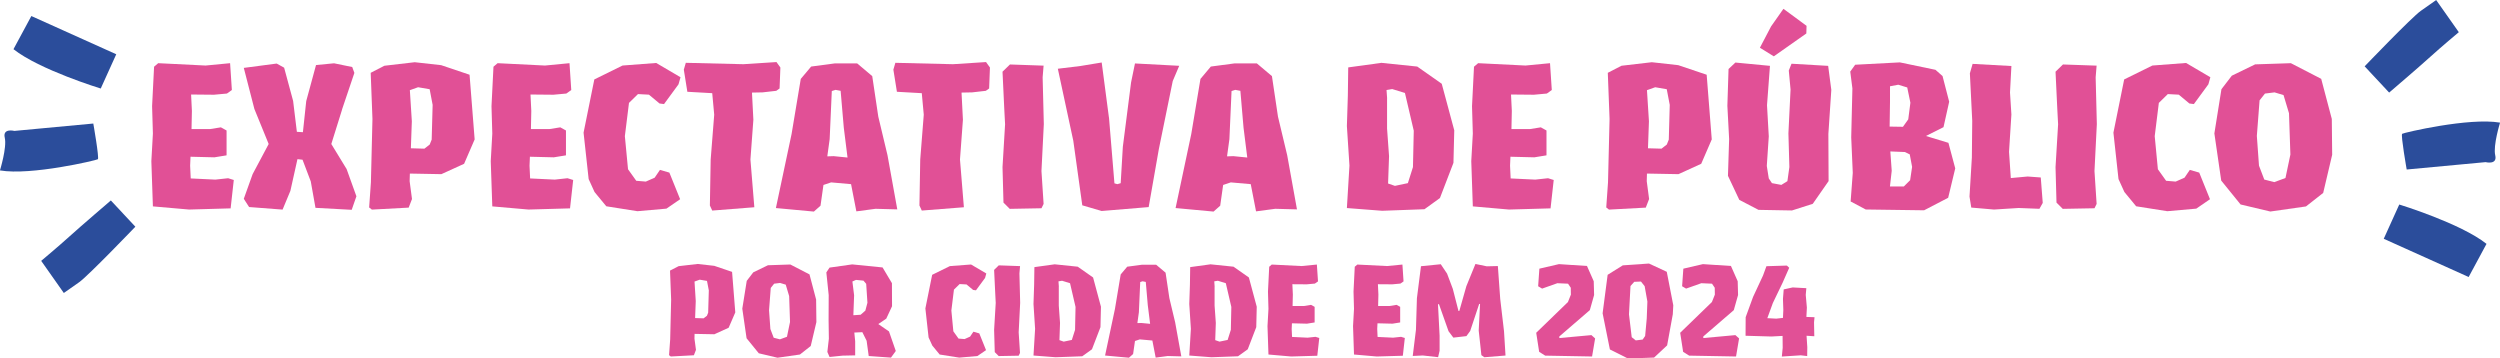
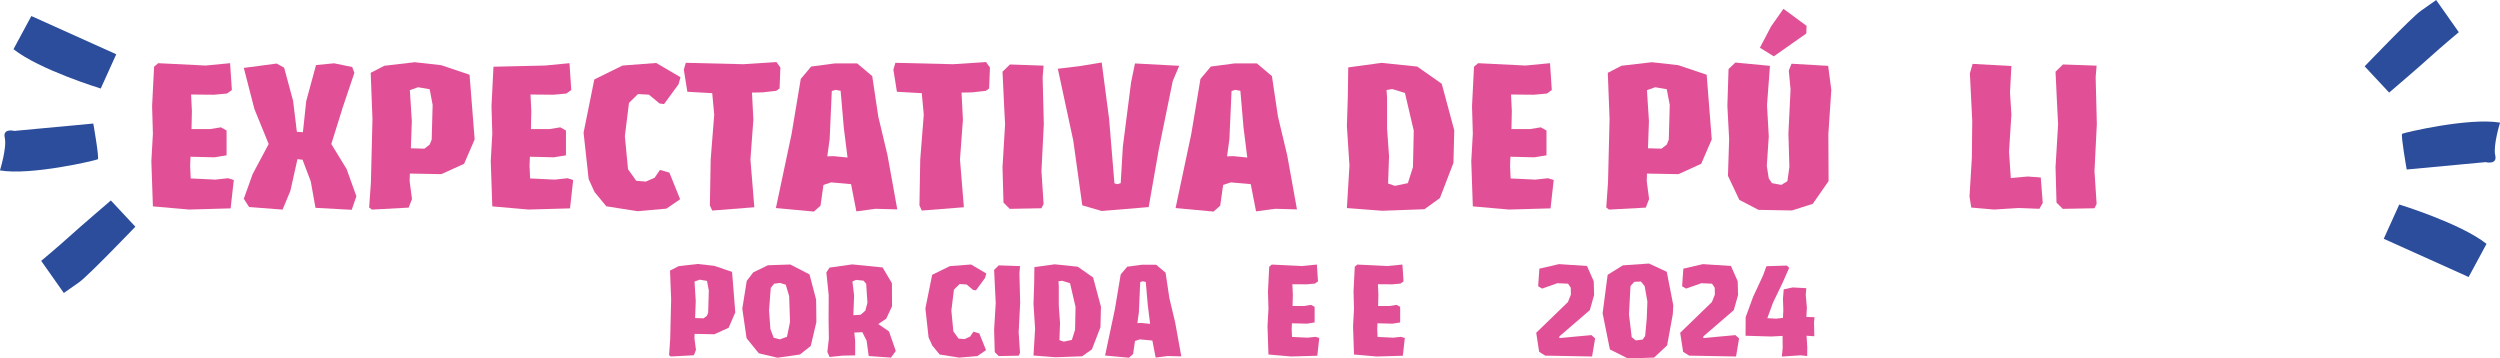
<svg xmlns="http://www.w3.org/2000/svg" width="537" height="77" viewBox="0 0 537 77" fill="none">
  <g clip-path="url(#clip0_177_422)">
    <path d="M50.218 38.661L49.54 44.758L40.623 45.01L32.843 44.333L32.51 34.619L32.843 28.694L32.67 22.815L33.096 14.33L33.981 13.572L44.162 14.077L49.425 13.572L49.804 19.336L48.747 20.094L45.966 20.347L41.048 20.301L41.22 23.826L41.14 27.73H45.093L47.449 27.351L48.667 28.028V33.367L46.058 33.792L40.922 33.666L40.841 35.595L40.967 38.328L46.265 38.58L49 38.282L50.218 38.661Z" fill="#E15096" />
    <path d="M73.477 23.539L71.167 30.933L74.454 36.318L76.557 42.163L75.546 45.068L67.766 44.643L66.754 38.971L64.985 34.309L63.893 34.183L62.376 40.992L60.698 45.022L53.505 44.471L52.367 42.703L54.263 37.409L57.711 30.933L54.642 23.412L52.367 14.582L59.434 13.652L61.032 14.537L62.962 21.678L63.767 28.315L65.065 28.396L65.778 21.713L67.881 13.974L71.753 13.595L75.66 14.399L76.12 15.662L73.466 23.527L73.477 23.539Z" fill="#E15096" />
    <path d="M101.965 29.923L99.689 35.181L94.805 37.409L88.037 37.283L87.991 38.925L88.496 42.748L87.784 44.597L79.878 45.022L79.292 44.562L79.671 39.177L80.004 25.559L79.625 15.639L82.567 14.123L89.082 13.365L94.759 13.997L100.861 16.052L101.953 29.923H101.965ZM92.921 22.482L92.289 19.164L89.806 18.739L88.037 19.37L88.462 26.053L88.255 31.852L91.162 31.932L92.3 31.048L92.725 29.991L92.932 22.471L92.921 22.482Z" fill="#E15096" />
-     <path d="M123.12 38.661L122.442 44.758L113.525 45.01L105.745 44.333L105.412 34.619L105.745 28.694L105.573 22.815L105.998 14.33L106.883 13.572L117.064 14.077L122.328 13.572L122.707 19.336L121.65 20.094L118.869 20.347L113.95 20.301L114.123 23.826L114.042 27.73H117.995L120.351 27.351L121.569 28.028V33.367L118.961 33.792L113.824 33.666L113.743 35.595L113.87 38.328L119.167 38.58L121.902 38.282L123.12 38.661Z" fill="#E15096" />
+     <path d="M123.12 38.661L122.442 44.758L113.525 45.01L105.745 44.333L105.412 34.619L105.745 28.694L105.573 22.815L105.998 14.33L117.064 14.077L122.328 13.572L122.707 19.336L121.65 20.094L118.869 20.347L113.95 20.301L114.123 23.826L114.042 27.73H117.995L120.351 27.351L121.569 28.028V33.367L118.961 33.792L113.824 33.666L113.743 35.595L113.87 38.328L119.167 38.58L121.902 38.282L123.12 38.661Z" fill="#E15096" />
    <path d="M125.35 28.499L127.66 17.063L133.716 14.077L140.955 13.526L146.173 16.592L145.747 18.108L142.633 22.356L141.668 22.23L139.393 20.335L137.037 20.209L135.106 22.103L134.221 29.245L134.899 36.353L136.669 38.833L138.726 39.005L140.622 38.167L141.76 36.491L143.782 37.076L146.092 42.794L143.15 44.815L136.922 45.366L130.234 44.31L127.706 41.244L126.442 38.466L125.35 28.499Z" fill="#E15096" />
    <path d="M167.627 14.502L167.455 19.003L166.742 19.508L163.801 19.841L161.525 19.887L161.824 25.732L161.192 34.263L162.031 44.517L152.987 45.228L152.481 44.138L152.654 34.263L153.412 24.641L152.987 20.014L147.643 19.715L146.885 14.961L147.31 13.492L159.675 13.79L166.788 13.331L167.627 14.502Z" fill="#E15096" />
    <path d="M192.736 44.976L188.071 44.85L183.945 45.401L182.808 39.556L178.521 39.177L176.878 39.729L176.246 44.184L174.821 45.447L166.662 44.689L170.029 28.797L172.006 16.948L174.235 14.295L179.326 13.618H184.118L187.358 16.351L188.657 25.054L190.633 33.333L192.736 44.976ZM179.061 33.54L182.049 33.838L181.245 27.408L180.567 19.508L179.475 19.302L178.671 19.554L178.211 29.888L177.705 33.586L179.05 33.54H179.061Z" fill="#E15096" />
    <path d="M212.64 14.502L212.467 19.003L211.755 19.508L208.813 19.841L206.538 19.887L206.836 25.732L206.204 34.263L207.043 44.517L197.999 45.228L197.494 44.138L197.666 34.263L198.425 24.641L197.999 20.014L192.656 19.715L191.897 14.961L192.323 13.492L204.688 13.79L211.801 13.331L212.64 14.502Z" fill="#E15096" />
    <path d="M224.166 14.077L223.959 16.603L224.212 26.65L223.706 36.743L224.166 43.805L223.706 44.735L216.892 44.861L215.547 43.518L215.34 35.905L215.892 26.696L215.719 23.424L215.34 15.398L216.938 13.848L224.177 14.1L224.166 14.077Z" fill="#E15096" />
    <path d="M238.208 25.215L239.38 39.384L240.013 39.556L240.725 39.349L241.185 31.53L242.954 17.706L243.793 13.629L253.297 14.134L251.906 17.407L248.918 32.035L246.735 44.482L236.634 45.32L232.474 44.103L230.543 30.233L227.222 14.766L232.06 14.18L236.645 13.423L238.197 25.238L238.208 25.215Z" fill="#E15096" />
    <path d="M278.59 44.976L273.924 44.85L269.799 45.401L268.661 39.556L264.375 39.177L262.731 39.729L262.099 44.184L260.674 45.447L252.515 44.689L255.882 28.797L257.859 16.948L260.088 14.295L265.179 13.618H269.971L273.212 16.351L274.51 25.054L276.487 33.333L278.59 44.976ZM264.926 33.54L267.914 33.838L267.11 27.408L266.432 19.508L265.34 19.302L264.536 19.554L264.076 29.888L263.57 33.586L264.915 33.54H264.926Z" fill="#E15096" />
    <path d="M296.643 13.492L304.423 14.296L309.686 17.993L312.375 27.994L312.202 34.975L309.295 42.542L305.974 44.942L296.884 45.275L289.311 44.689L289.863 35.572L289.311 27.087L289.518 20.53L289.599 14.479L296.62 13.515L296.643 13.492ZM297.941 21.139V27.615L298.367 33.54L298.16 39.419L299.631 39.924L302.412 39.338L303.503 35.894L303.676 28.074L301.78 19.968L299.045 19.13L297.827 19.336L297.953 21.139H297.941Z" fill="#E15096" />
    <path d="M333.738 38.661L333.059 44.758L324.142 45.01L316.362 44.333L316.029 34.619L316.362 28.694L316.19 22.815L316.615 14.33L317.5 13.572L327.681 14.077L332.945 13.572L333.324 19.336L332.267 20.094L329.486 20.347L324.567 20.301L324.74 23.826L324.659 27.73H328.612L330.968 27.351L332.186 28.028V33.367L329.578 33.792L324.441 33.666L324.36 35.595L324.487 38.328L329.784 38.58L332.519 38.282L333.738 38.661Z" fill="#E15096" />
    <path d="M367.695 29.923L365.42 35.181L360.536 37.409L353.767 37.283L353.721 38.925L354.227 42.748L353.514 44.597L345.608 45.022L345.022 44.562L345.401 39.177L345.735 25.559L345.355 15.639L348.297 14.123L354.813 13.365L360.49 13.997L366.592 16.052L367.684 29.923H367.695ZM358.651 22.482L358.019 19.164L355.537 18.739L353.767 19.37L354.192 26.053L353.986 31.852L356.893 31.932L358.031 31.048L358.456 29.991L358.663 22.471L358.651 22.482Z" fill="#E15096" />
    <path d="M380.186 14.158L379.554 22.608L379.934 29.291L379.508 35.641L379.934 38.328L380.612 39.338L382.634 39.717L383.933 38.913L384.358 35.882L384.151 28.648L384.611 19.233L384.231 15.156L384.817 13.687L392.689 14.146L393.367 19.313L392.735 28.774L392.781 38.902L389.38 43.782L384.921 45.206L377.727 45.079L373.602 42.932L371.165 37.765L371.418 29.865L371.039 22.723L371.292 14.823L372.763 13.434L380.209 14.146L380.186 14.158ZM388.047 5.546L388.001 7.188L381.014 12.102L378.026 10.254L380.428 5.672L383.082 1.895L388.047 5.546Z" fill="#E15096" />
-     <path d="M419.982 36.181L418.465 42.484L413.294 45.171L400.756 44.999L397.516 43.276L397.975 37.145L397.642 29.498L397.895 18.991L397.435 15.375L398.492 13.905L408.088 13.4L415.741 14.996L417.258 16.339L418.683 21.851L417.465 27.316L413.684 29.211L418.522 30.68L419.993 36.192L419.982 36.181ZM405.973 21.851L405.893 27.19L408.754 27.236L409.892 25.64L410.352 22.069L409.674 18.785L407.743 18.199L405.973 18.532V21.851ZM410.719 35.847L410.214 33.161L409.157 32.655L406.042 32.529L406.341 36.686L405.962 40.05H408.95L410.294 38.706L410.719 35.847Z" fill="#E15096" />
    <path d="M432.048 14.203L431.749 19.876L432.048 24.583L431.542 32.609L431.921 38.247L435.541 37.914L438.357 38.121L438.782 43.587L438.069 44.85L433.611 44.677L428.313 45.01L423.429 44.586L423.05 42.232L423.556 33.827L423.636 25.961L423.13 15.742L423.716 13.721L432.048 14.181V14.203Z" fill="#E15096" />
    <path d="M450.354 14.077L450.147 16.603L450.4 26.65L449.894 36.743L450.354 43.805L449.894 44.735L443.08 44.861L441.735 43.518L441.528 35.905L442.08 26.696L441.908 23.424L441.528 15.398L443.126 13.848L450.365 14.1L450.354 14.077Z" fill="#E15096" />
-     <path d="M453.962 28.499L456.272 17.063L462.328 14.077L469.568 13.526L474.785 16.592L474.36 18.108L471.245 22.356L470.28 22.23L468.005 20.335L465.649 20.209L463.718 22.103L462.834 29.245L463.512 36.353L465.281 38.833L467.338 39.005L469.234 38.167L470.372 36.491L472.395 37.076L474.704 42.794L471.763 44.815L465.534 45.366L458.846 44.31L456.318 41.244L455.054 38.466L453.962 28.499Z" fill="#E15096" />
-     <path d="M492.08 13.572L498.595 16.936L500.871 25.548L500.951 33.241L499.021 41.44L495.32 44.344L487.667 45.435L481.278 43.92L477.118 38.787L475.647 28.66L477.164 19.164L479.393 16.259L484.403 13.825L492.103 13.572H492.08ZM486.529 20.082L485.357 21.552L484.771 29.199L485.231 35.584L486.368 38.569L488.517 39.12L490.919 38.236L491.976 33.195L491.677 24.331L490.505 20.427L488.575 19.841L486.552 20.094L486.529 20.082Z" fill="#E15096" />
    <path d="M157.94 67.102L156.515 70.397L153.447 71.798L149.195 71.718L149.172 72.751L149.494 75.151L149.045 76.311L144.081 76.575L143.713 76.288L143.955 72.912L144.162 64.358L143.92 58.123L145.77 57.17L149.861 56.699L153.424 57.101L157.25 58.399L157.94 67.114V67.102ZM152.263 62.429L151.861 60.339L150.298 60.075L149.183 60.477L149.448 64.679L149.31 68.319L151.137 68.377L151.849 67.826L152.114 67.16L152.252 62.429H152.263Z" fill="#E15096" />
    <path d="M169.788 56.826L173.879 58.938L175.304 64.347L175.361 69.181L174.143 74.325L171.822 76.15L167.007 76.839L162.985 75.886L160.365 72.66L159.445 66.299L160.399 60.328L161.801 58.502L164.95 56.975L169.788 56.814V56.826ZM166.294 60.925L165.559 61.843L165.191 66.654L165.478 70.673L166.191 72.545L167.535 72.889L169.041 72.338L169.696 69.169L169.512 63.6L168.776 61.143L167.558 60.776L166.294 60.936V60.925Z" fill="#E15096" />
    <path d="M192.415 75.392L191.38 76.816L186.6 76.472L186.152 73.199L185.232 71.351L183.509 71.431L183.692 73.303V76.334L180.992 76.391L178.188 76.678L177.717 75.599L178.039 72.752L177.981 68.733L178.004 63.394L177.499 58.514L178.188 57.48L183.049 56.791L189.576 57.446L191.587 60.822L191.61 65.782L190.369 68.446L188.657 69.606L190.955 71.19L192.403 75.358L192.415 75.392ZM184.876 67.596L185.876 66.723L186.324 65.035L186.06 60.971L185.474 60.282L183.865 60.121L183.095 60.466L183.463 63.428L183.302 67.711L184.865 67.608L184.876 67.596Z" fill="#E15096" />
    <path d="M198.781 66.207L200.229 59.03L204.032 57.159L208.583 56.814L211.858 58.743L211.594 59.696L209.64 62.36L209.031 62.28L207.606 61.097L206.124 61.017L204.906 62.211L204.354 66.7L204.779 71.167L205.894 72.729L207.193 72.832L208.376 72.304L209.089 71.247L210.353 71.615L211.801 75.209L209.951 76.472L206.043 76.816L201.838 76.15L200.252 74.221L199.459 72.476L198.769 66.218L198.781 66.207Z" fill="#E15096" />
    <path d="M219.109 57.147L218.972 58.732L219.132 65.047L218.811 71.385L219.098 75.817L218.811 76.403L214.524 76.483L213.674 75.633L213.536 70.857L213.881 65.07L213.777 63.014L213.536 57.974L214.536 56.998L219.086 57.159L219.109 57.147Z" fill="#E15096" />
    <path d="M226.613 56.78L231.497 57.285L234.795 59.604L236.485 65.885L236.381 70.271L234.554 75.025L232.463 76.529L226.751 76.736L221.994 76.368L222.339 70.639L221.994 65.3L222.132 61.178L222.189 57.377L226.602 56.768L226.613 56.78ZM227.429 61.579V65.644L227.694 69.364L227.567 73.062L228.487 73.383L230.233 73.016L230.923 70.846L231.026 65.931L229.843 60.833L228.13 60.305L227.36 60.431L227.441 61.568L227.429 61.579Z" fill="#E15096" />
    <path d="M253.756 76.552L250.826 76.472L248.24 76.816L247.528 73.142L244.827 72.901L243.793 73.245L243.391 76.047L242.495 76.839L237.369 76.368L239.484 66.39L240.725 58.95L242.127 57.285L245.322 56.86H248.332L250.366 58.571L251.182 64.037L252.423 69.238L253.745 76.552H253.756ZM245.172 69.376L247.045 69.559L246.54 65.518L246.114 60.557L245.425 60.42L244.919 60.58L244.632 67.079L244.31 69.399L245.161 69.376H245.172Z" fill="#E15096" />
-     <path d="M260.077 56.78L264.961 57.285L268.259 59.604L269.948 65.885L269.845 70.271L268.017 75.025L265.926 76.529L260.215 76.736L255.457 76.368L255.802 70.639L255.457 65.3L255.595 61.178L255.653 57.377L260.065 56.768L260.077 56.78ZM260.893 61.579V65.644L261.157 69.364L261.031 73.062L261.95 73.383L263.697 73.016L264.386 70.846L264.49 65.931L263.306 60.833L261.594 60.305L260.824 60.431L260.904 61.568L260.893 61.579Z" fill="#E15096" />
    <path d="M283.382 72.591L282.956 76.414L277.349 76.575L272.465 76.15L272.258 70.053L272.465 66.333L272.361 62.636L272.626 57.297L273.177 56.826L279.566 57.147L282.865 56.826L283.106 60.443L282.439 60.913L280.693 61.074L277.601 61.051L277.705 63.267L277.647 65.724H280.13L281.612 65.483L282.382 65.908V69.261L280.739 69.525L277.509 69.445L277.452 70.662L277.532 72.373L280.865 72.533L282.577 72.35L283.347 72.591H283.382Z" fill="#E15096" />
    <path d="M301.757 72.591L301.331 76.414L295.724 76.575L290.84 76.15L290.633 70.053L290.84 66.333L290.736 62.636L291.001 57.297L291.552 56.826L297.941 57.147L301.24 56.826L301.481 60.443L300.814 60.913L299.068 61.074L295.976 61.051L296.08 63.267L296.022 65.724H298.505L299.987 65.483L300.757 65.908V69.261L299.114 69.525L295.884 69.445L295.827 70.662L295.907 72.373L299.24 72.533L300.952 72.35L301.722 72.591H301.757Z" fill="#E15096" />
-     <path d="M310.823 58.755L312.064 62.05L313.283 66.804L313.466 66.781L314.972 61.476L316.925 56.699L319.362 57.204L321.74 57.147L322.246 64.197L323.062 71.144L323.384 76.368L318.833 76.736L318.201 76.288L317.914 73.624L317.626 71.006L317.914 65.299L317.73 65.276L315.799 71.087L314.983 72.2L312.179 72.522L311.145 71.144L309.088 65.334L308.881 65.357L309.226 72.12V75.346L308.904 76.724L305.629 76.357L303.457 76.46L304.147 70.834L304.354 64.048L305.227 57.181L309.479 56.757L310.823 58.766V58.755Z" fill="#E15096" />
    <path d="M329.98 71.477L336.794 64.875L337.426 63.29L337.403 61.809L336.817 60.936L334.519 60.833L331.244 61.993L330.394 61.487L330.658 57.71L334.864 56.734L340.885 57.136L342.333 60.408L342.414 63.371L341.494 66.62L334.944 72.269V72.614L341.839 71.982L342.632 72.694L341.977 76.575L331.91 76.391L330.612 75.576L329.98 71.489V71.477Z" fill="#E15096" />
    <path d="M358.019 58.364L359.421 65.575L359.318 67.504L358.1 74.187L355.296 76.805L349.688 77.011L345.804 75.059L344.241 67.297L345.321 59.03L348.573 56.998L354.204 56.607L358.008 58.376L358.019 58.364ZM351.044 60.523L350.228 61.441L349.906 67.516L350.492 72.43L351.366 73.119L352.848 72.935L353.377 72.166L353.721 68.411L353.859 64.771L353.273 61.476L352.48 60.477L351.055 60.534L351.044 60.523Z" fill="#E15096" />
    <path d="M360.904 71.477L367.718 64.875L368.35 63.29L368.327 61.809L367.741 60.936L365.443 60.833L362.168 61.993L361.317 61.487L361.582 57.71L365.787 56.734L371.809 57.136L373.257 60.408L373.337 63.371L372.418 66.62L365.868 72.269V72.614L372.763 71.982L373.556 72.694L372.901 76.575L362.834 76.391L361.536 75.576L360.904 71.489V71.477Z" fill="#E15096" />
    <path d="M389.69 72.223L388.047 72.12L388.208 74.577L388.185 76.483L386.806 76.322L382.738 76.587L382.921 74.715L382.898 72.154L380.497 72.281L374.946 72.12L374.969 68.136L376.555 63.784L378.693 59.191L379.428 57.181L383.818 57.044L384.323 57.514L382.898 60.741L380.807 65.093L379.623 68.342L381.531 68.446L382.979 68.285L383.059 66.574L382.979 64.197L383.14 62.165L385.07 61.74L388.001 61.901L387.874 63.347L388.116 66.069L388.012 68.078L389.759 68.136L389.655 69.249L389.713 72.235L389.69 72.223Z" fill="#E15096" />
    <path d="M522.038 12.194C524.44 10.012 528.152 6.912 528.152 6.912L523.291 0.011C523.291 0.011 521.969 0.942 520.004 2.319C518.027 3.709 507.926 14.249 507.926 14.249L513.19 19.887C513.19 19.887 519.636 14.376 522.038 12.194Z" fill="#2B4D9B" />
    <path d="M537 26.34C530.369 25.192 516.304 28.51 515.982 28.74C515.649 28.97 516.959 36.41 516.959 36.41L533.909 34.826C533.909 34.826 536.471 35.48 535.977 33.367C535.483 31.266 537.012 26.34 537.012 26.34H537Z" fill="#2B4D9B" />
    <path d="M512.029 51.291L530.266 59.501L534.104 52.382C528.519 47.95 515.361 43.931 515.361 43.931L512.029 51.291Z" fill="#2B4D9B" />
    <path d="M14.962 50.752C12.56 52.933 8.849 56.033 8.849 56.033L13.709 62.934C13.709 62.934 15.031 62.004 16.996 60.626C18.973 59.237 29.074 48.696 29.074 48.696L23.811 43.058C23.811 43.058 17.364 48.57 14.962 50.752Z" fill="#2B4D9B" />
    <path d="M1.69382e-05 36.605C6.631 37.754 20.696 34.435 21.018 34.206C21.351 33.976 20.041 26.535 20.041 26.535L3.091 28.12C3.091 28.12 0.529 27.465 1.023 29.578C1.517 31.68 -0.011 36.605 -0.011 36.605H1.69382e-05Z" fill="#2B4D9B" />
    <path d="M24.971 11.654L6.734 3.445L2.896 10.564C8.481 14.996 21.639 19.015 21.639 19.015L24.971 11.654Z" fill="#2B4D9B" />
  </g>
  <defs>
    <clipPath id="clip0_177_422">
      <rect width="537" height="77" fill="white" />
    </clipPath>
  </defs>
</svg>